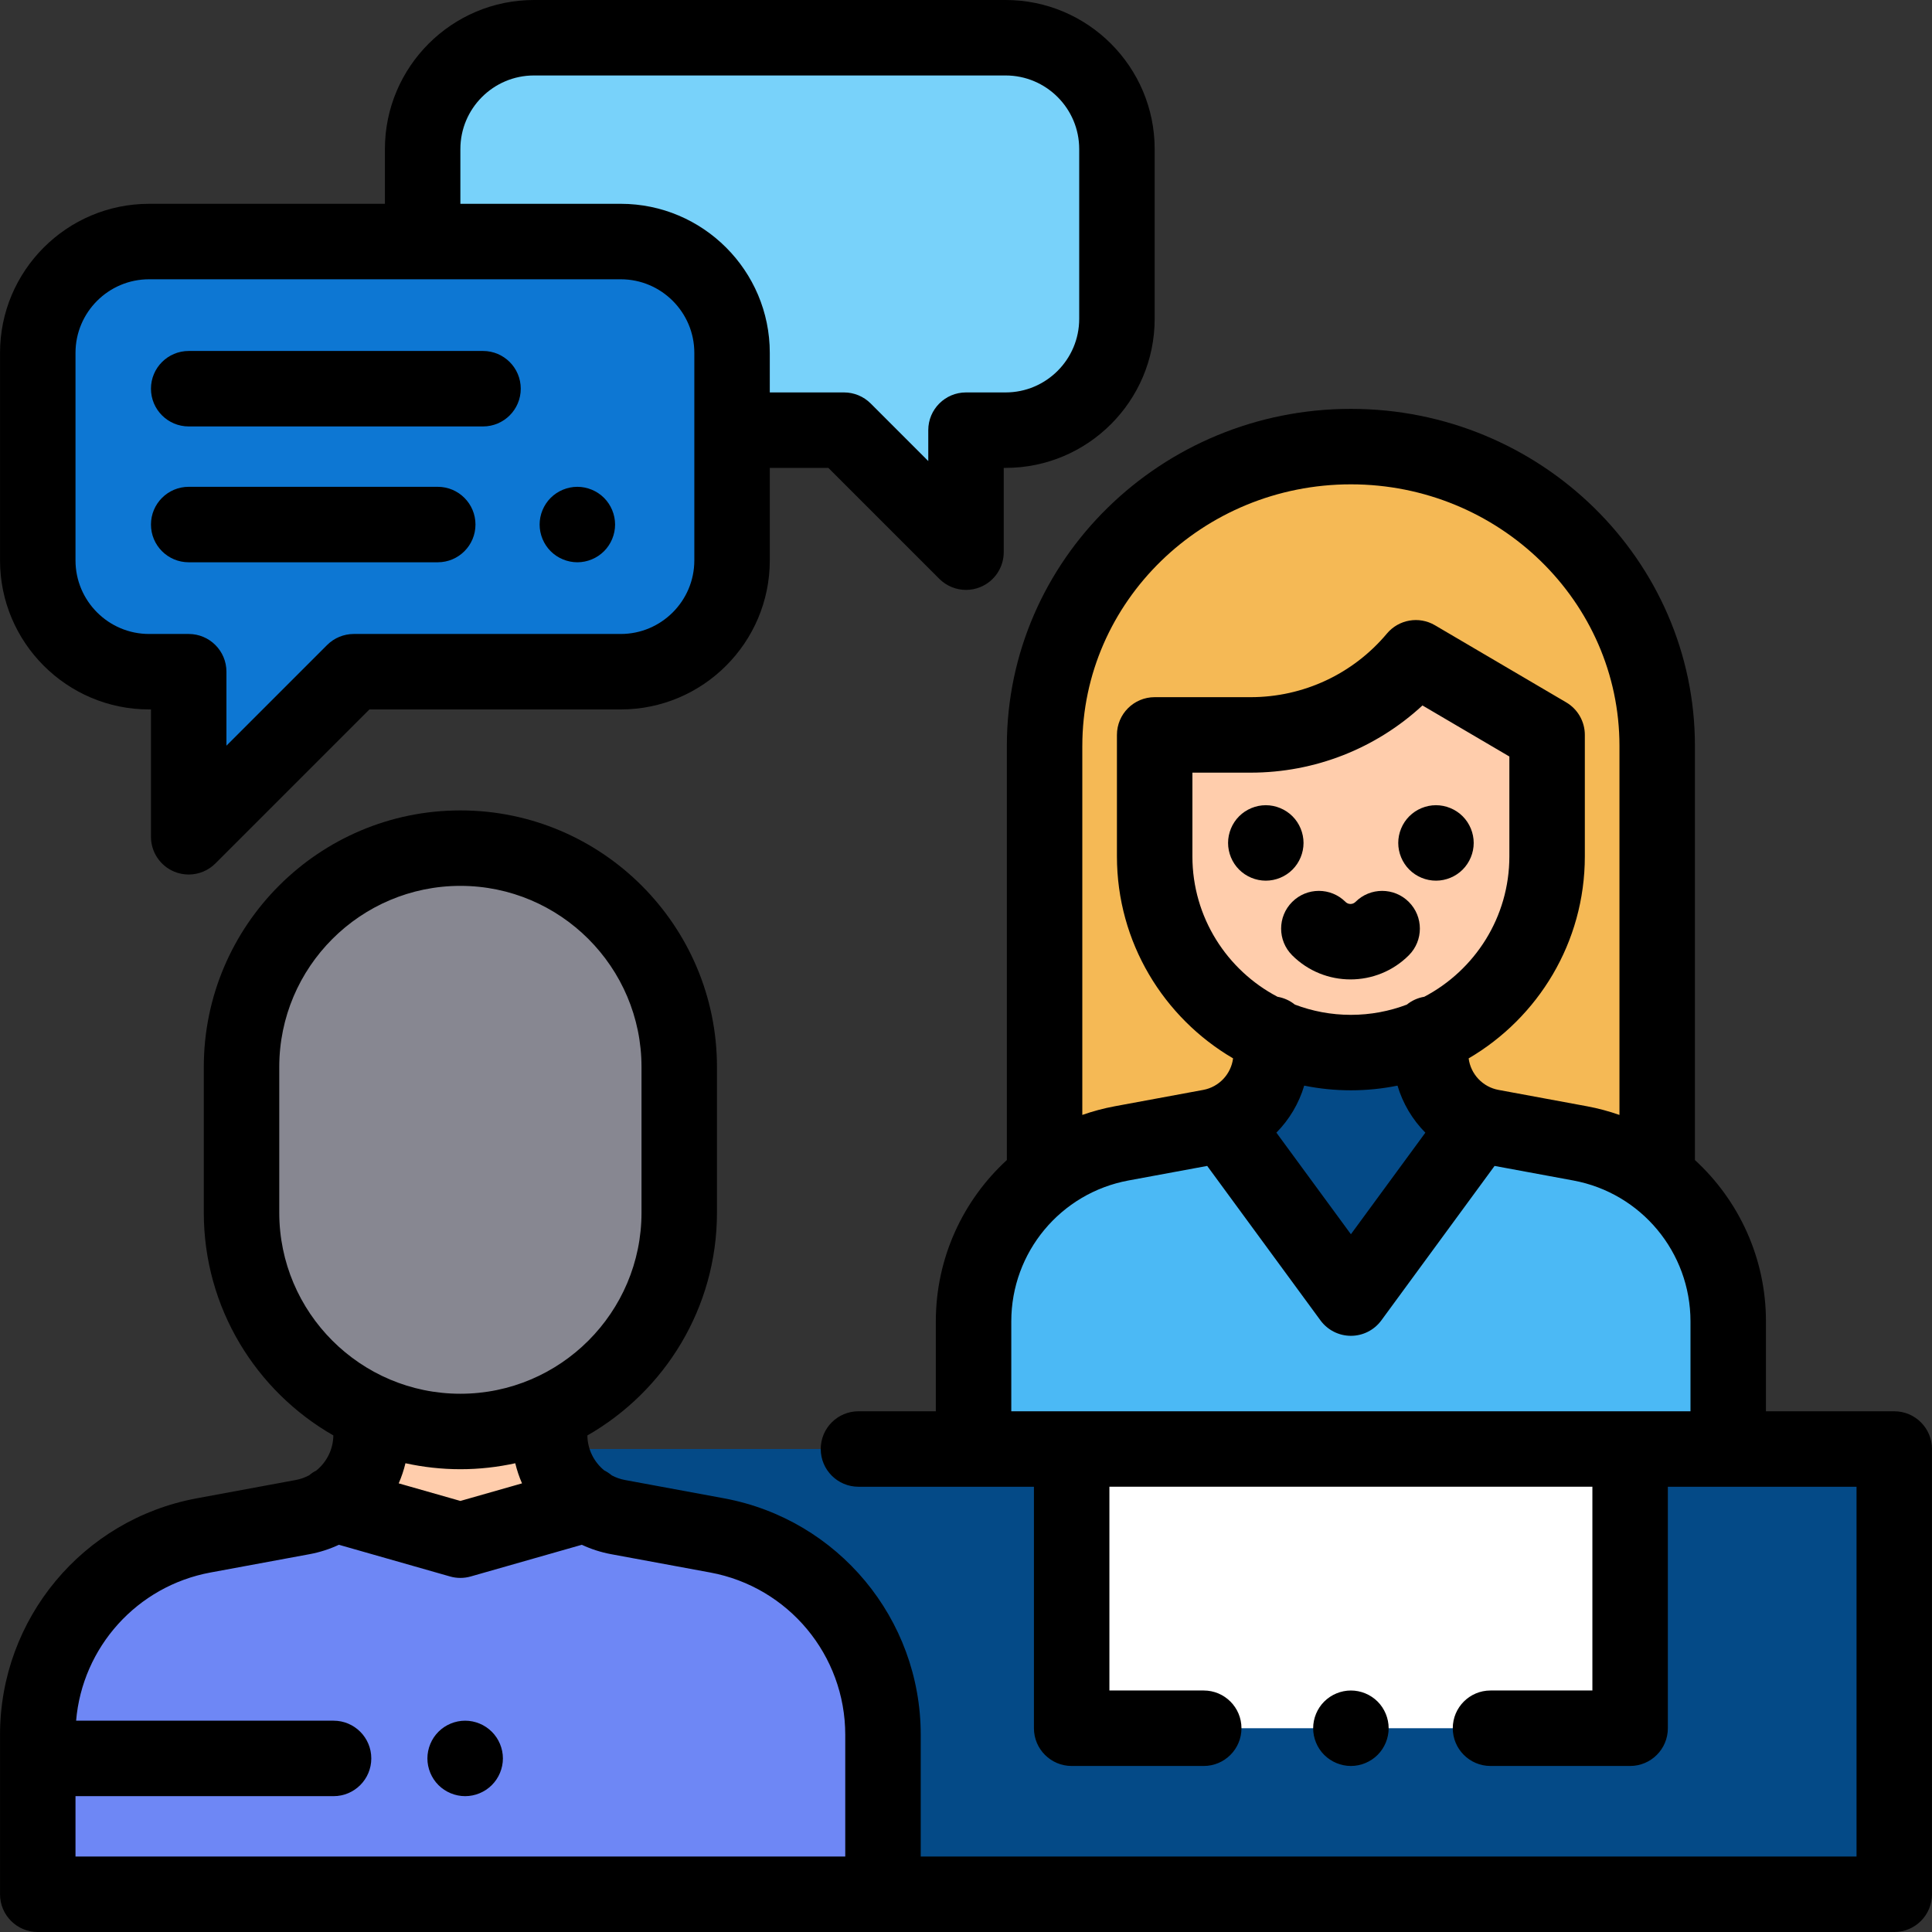
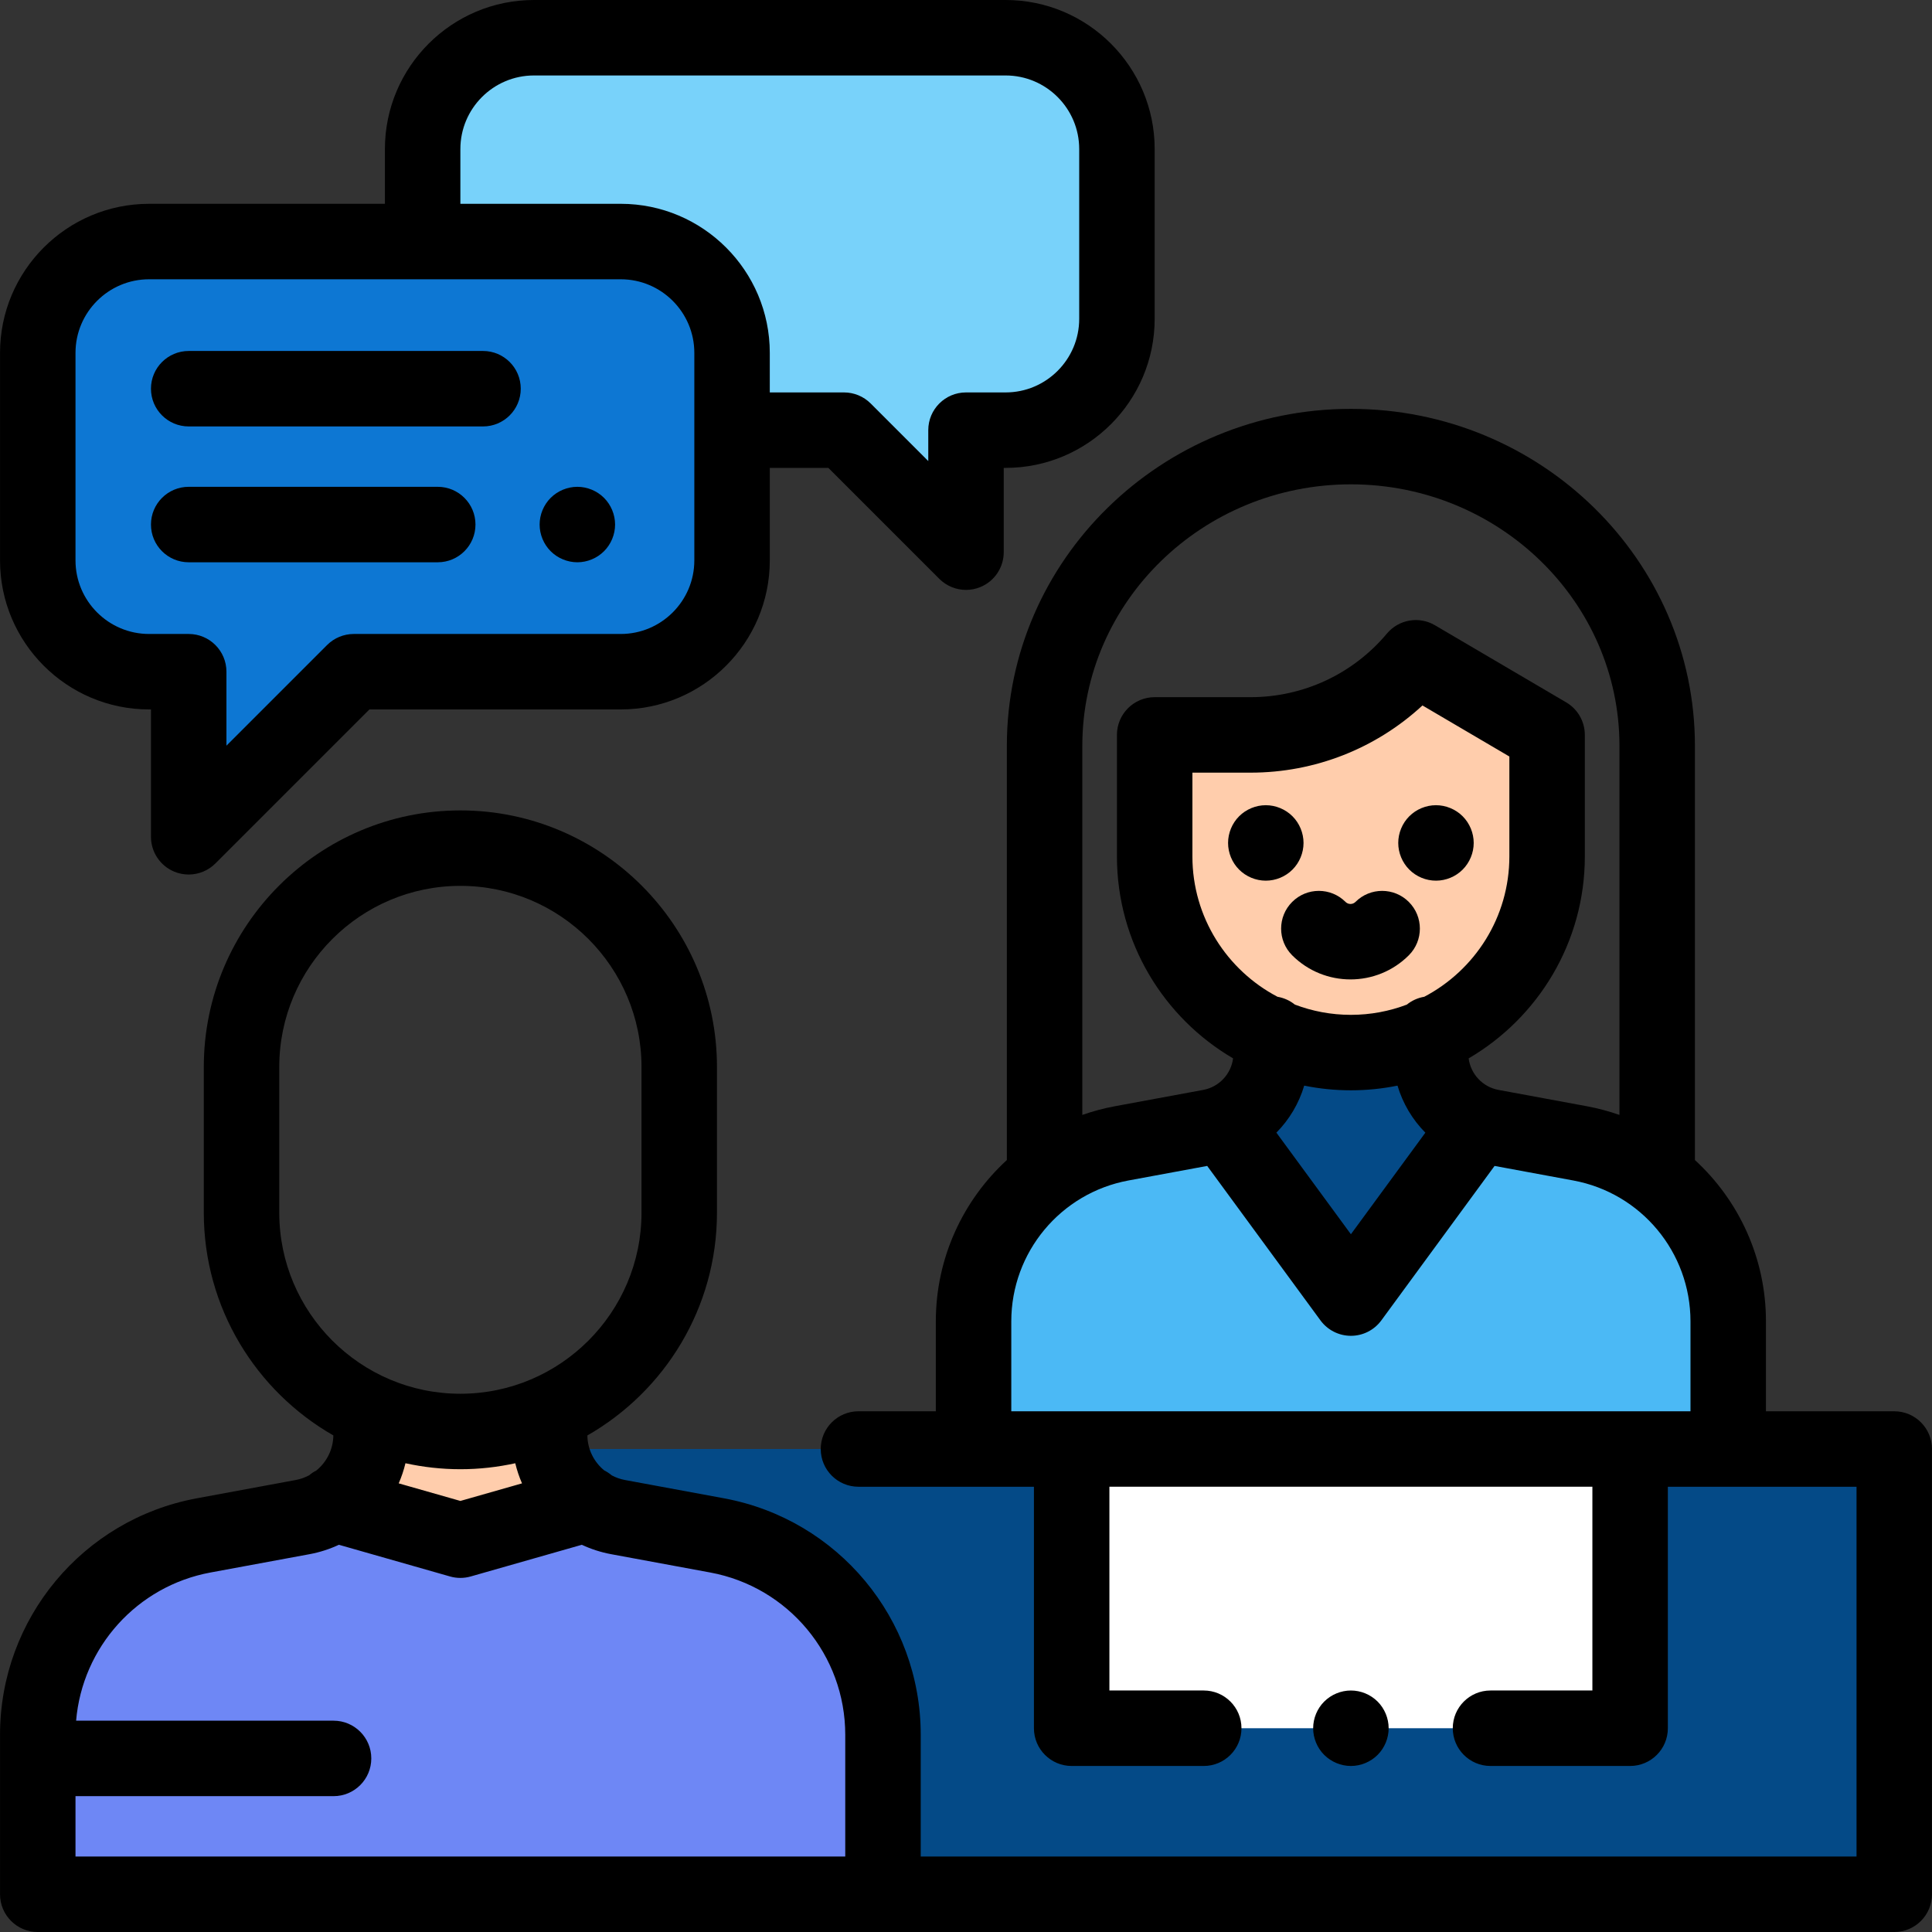
<svg xmlns="http://www.w3.org/2000/svg" version="1.1" id="Capa_1" x="0px" y="0px" viewBox="0 0 512.001 512.001" style="enable-background:new 0 0 512.001 512.001;" xml:space="preserve" width="512px" height="512px" class="">
  <rect x="0" y="0" width="512.001" height="512.001" fill="#333333" stroke="none" />
  <g>
-     <path style="fill:#F5B955" d="M276.826,310.476v-112.81c0-43.804,36.343-79.313,81.174-79.313l0,0  c44.831,0,81.174,35.51,81.174,79.313v112.81H276.826z" data-original="#F5B955" class="active-path" data-old_color="#6E87F5" />
    <rect x="121.999" y="384" style="fill:#044A87" width="379.99" height="117.997" data-original="#FFB487" class="" data-old_color="#55B8DA" />
    <path style="fill:#78D2FA;" d="M266.502,10H141.506c-16.292,0-29.499,13.208-29.499,29.499v44.999  c0,16.292,13.208,29.499,29.499,29.499h82.165l32.332,32.332v-32.332h10.5c16.292,0,29.499-13.208,29.499-29.499V39.499  C296.001,23.207,282.794,10,266.502,10z" data-original="#78D2FA" />
    <path style="fill:#6E87F5;" d="M145.655,374.417v5.839c0,10.684,7.624,19.845,18.13,21.787l26.259,4.855  c25.474,4.709,43.96,26.926,43.96,52.832V502H10.009v-42.272c0-25.905,18.485-48.121,43.958-52.832l26.247-4.853  c10.505-1.942,18.129-11.105,18.129-21.787v-5.84" data-original="#6E87F5" class="" />
    <path style="fill:#FFCDAC;" d="M122.006,408.163l33.446-9.537c-5.963-4.016-9.798-10.805-9.798-18.37v-0.897H98.343v0.898  c0,7.564-3.833,14.351-9.793,18.367L122.006,408.163z" data-original="#FFCDAC" class="" />
-     <path style="fill:#878791;" d="M122.006,224.766L122.006,224.766c-32.032,0-57.998,25.966-57.998,57.998v38.596  c0,32.031,25.966,57.998,57.998,57.998l0,0l0,0c32.031,0,57.998-25.966,57.998-57.998v-38.596  C180.005,250.732,154.037,224.766,122.006,224.766z" data-original="#878791" class="" />
    <path style="fill:#4BB9F5;" d="M379.114,274.003v5.214c0,9.539,6.807,17.72,16.187,19.453l23.446,4.335  c22.744,4.205,39.25,24.041,39.25,47.171v33.828H258.002v-33.829c0-23.129,16.505-42.965,39.248-47.171l23.435-4.333  c9.38-1.734,16.187-9.915,16.187-19.453v-5.214h42.242V274.003z" data-original="#4BB9F5" class="" />
    <path style="fill:#044A87" d="M358.014,344.005l33.919-46.271c-7.598-2.853-12.819-10.164-12.819-18.518v-5.214h-42.242v5.214  c0,8.346-5.21,15.652-12.796,18.51L358.014,344.005z" data-original="#FFB487" class="" data-old_color="#55B8DA" />
    <path style="fill:#FFCDAC;" d="M331.424,194.759H306v32.188c0,28.718,23.28,51.999,51.999,51.999l0,0l0,0  c28.718,0,51.999-23.28,51.999-51.999v-32.188l-34.785-20.436C364.359,187.276,348.325,194.759,331.424,194.759z" data-original="#FFCDAC" class="" />
    <path style="fill:#0D77D3" d="M164.505,64.012H39.508c-16.292,0-29.499,13.208-29.499,29.499v54.999  c0,16.292,13.208,29.499,29.499,29.499h10.5v43.749l43.749-43.749h70.748c16.292,0,29.499-13.208,29.499-29.499V93.511  C194.004,77.219,180.797,64.012,164.505,64.012z" data-original="#A5DC69" class="" data-old_color="#A5DC69" />
    <rect x="284.005" y="384" style="fill:#FFFFFF;" width="147.996" height="73.998" data-original="#FFFFFF" class="" />
    <path d="M501.996,374.004h-33.999v-23.828c0-16.749-7.168-32.063-18.824-42.747V197.666c0-49.247-40.9-89.312-91.173-89.312  s-91.173,40.065-91.173,89.312v109.761c-11.656,10.683-18.824,25.998-18.824,42.747v23.829h-20.499c-5.523,0-10,4.478-10,10  c0,5.522,4.477,10,10,10h30.499h16V458c0,5.522,4.477,10,10,10h34.999c5.523,0,10-4.478,10-10s-4.477-10-10-10h-24.999v-53.999  h127.997v53.999h-26.999c-5.523,0-10,4.478-10,10s4.477,10,10,10h36.999c5.523,0,10-4.478,10-10v-63.998h16h33.999V492H244.003  v-32.27c0-30.725-21.928-57.078-52.142-62.664l-26.259-4.854c-1.246-0.23-2.411-0.656-3.483-1.224  c-0.608-0.52-1.278-0.958-1.989-1.318c-2.714-2.218-4.423-5.564-4.469-9.26c20.493-11.727,34.343-33.793,34.343-59.048v-38.597  c0-37.494-30.504-67.998-67.998-67.998s-67.998,30.504-67.998,67.998v38.597c0,25.249,13.844,47.312,34.329,59.04  c-0.044,3.712-1.765,7.072-4.498,9.291c-0.686,0.352-1.334,0.775-1.924,1.276c-1.082,0.579-2.26,1.011-3.52,1.244l-26.247,4.854  c-30.212,5.586-52.141,31.939-52.141,62.664v42.271c0,5.522,4.477,10,10,10h223.994h267.993c5.523,0,10-4.478,10-10V384.005  C511.996,378.481,507.519,374.004,501.996,374.004z M286.826,197.666c0-38.219,31.928-69.312,71.174-69.312  s71.174,31.094,71.174,69.312v97.803c-2.774-0.969-5.644-1.749-8.609-2.297l-23.445-4.335c-4.216-0.78-7.372-4.196-7.914-8.353  c18.398-10.766,30.792-30.726,30.792-53.539v-32.187c0-3.546-1.877-6.826-4.935-8.622L380.278,165.7  c-4.213-2.476-9.594-1.544-12.73,2.199c-8.979,10.714-22.145,16.859-36.124,16.859H306c-5.523,0-10,4.478-10,10v32.187  c0,22.807,12.388,42.764,30.78,53.532c-0.539,4.161-3.696,7.58-7.914,8.361l-23.435,4.333c-2.964,0.548-5.834,1.328-8.607,2.297  v-97.801H286.826z M377.448,264.153c-1.735,0.292-3.319,1.021-4.628,2.084c-4.612,1.746-9.605,2.709-14.821,2.709  c-5.227,0-10.229-0.968-14.849-2.72c-1.302-1.052-2.874-1.777-4.595-2.07c-13.393-7.027-22.555-21.064-22.555-37.209v-22.187h15.425  c17.03,0,33.215-6.404,45.544-17.807l23.029,13.529v26.465C399.999,243.088,390.839,257.124,377.448,264.153z M345.633,287.702  c3.998,0.813,8.133,1.242,12.366,1.242c4.229,0,8.36-0.429,12.354-1.24c1.409,4.739,3.965,9.015,7.385,12.469l-19.732,26.918  l-19.747-26.927C341.673,296.712,344.225,292.439,345.633,287.702z M431.998,374.004H284.002h-16v-23.829  c0-18.308,13.066-34.01,31.066-37.338l20.852-3.855l30.021,40.937c1.884,2.568,4.879,4.086,8.065,4.086s6.181-1.519,8.064-4.088  l30.007-40.934l20.851,3.855c18.002,3.329,31.068,19.031,31.068,37.338v23.828H431.998z M74.007,321.36v-38.597  c0-26.467,21.532-47.999,47.999-47.999s47.999,21.531,47.999,47.999v38.597c0,26.467-21.532,47.999-47.999,47.999  S74.007,347.828,74.007,321.36z M122.006,389.358c4.992,0,9.855-0.556,14.544-1.582c0.442,1.841,1.043,3.623,1.79,5.332  l-16.333,4.657l-16.346-4.661c0.746-1.709,1.347-3.491,1.789-5.332C112.141,388.801,117.009,389.358,122.006,389.358z   M20.009,476.001h68.388c5.523,0,10-4.478,10-10s-4.477-10-10-10H20.17c1.652-19.455,16.119-35.666,35.615-39.271l26.247-4.854  c2.743-0.507,5.347-1.358,7.779-2.495l29.452,8.399c0.896,0.256,1.819,0.384,2.742,0.384c0.923,0,1.846-0.128,2.742-0.384  l29.444-8.396c2.431,1.136,5.033,1.986,7.774,2.493l26.259,4.854c20.73,3.833,35.778,21.916,35.778,42.999v32.27H20.008v-16H20.009z  " data-original="#000000" class="" />
    <path d="M39.508,188.009h0.5v33.749c0,4.045,2.437,7.691,6.173,9.239c1.237,0.512,2.536,0.761,3.824,0.761  c2.603,0,5.161-1.016,7.074-2.929l40.82-40.82h66.606c21.779,0,39.499-17.72,39.499-39.499v-24.513h15.524l29.403,29.404  c1.914,1.913,4.471,2.929,7.074,2.929c1.288,0,2.587-0.249,3.824-0.761c3.737-1.548,6.173-5.194,6.173-9.239v-22.333h0.5  c21.779,0,39.499-17.72,39.499-39.499V39.499C306,17.72,288.281,0,266.501,0H141.505c-21.779,0-39.499,17.72-39.499,39.499v14.514  H39.507c-21.779,0-39.499,17.72-39.499,39.499v54.999C0.01,170.289,17.729,188.009,39.508,188.009z M122.006,39.499  c0-10.752,8.748-19.499,19.499-19.499h124.997c10.752,0,19.499,8.748,19.499,19.499v44.999c0,10.752-8.748,19.499-19.499,19.499  h-10.5c-5.523,0-10,4.478-10,10v8.191l-15.262-15.263c-1.875-1.875-4.419-2.929-7.071-2.929h-19.666V93.511  c0-21.779-17.72-39.499-39.499-39.499h-42.499L122.006,39.499L122.006,39.499z M20.009,93.511c0-10.752,8.748-19.499,19.499-19.499  h124.997c10.752,0,19.499,8.748,19.499,19.499v54.999c0,10.752-8.748,19.499-19.499,19.499H93.757c-2.652,0-5.196,1.054-7.071,2.929  l-26.678,26.678V178.01c0-5.522-4.477-10-10-10h-10.5c-10.752,0-19.499-8.748-19.499-19.499  C20.009,148.511,20.009,93.511,20.009,93.511z" data-original="#000000" class="" />
    <path d="M345.45,223.388c0-2.63-1.07-5.21-2.93-7.07c-1.86-1.859-4.44-2.93-7.07-2.93c-2.63,0-5.21,1.07-7.07,2.93  c-1.86,1.86-2.93,4.44-2.93,7.07c0,2.64,1.07,5.21,2.93,7.07c1.86,1.869,4.44,2.93,7.07,2.93c2.63,0,5.21-1.061,7.07-2.93  C344.38,228.598,345.45,226.017,345.45,223.388z" data-original="#000000" class="" />
    <path d="M380.549,213.388c-2.63,0-5.21,1.07-7.07,2.93c-1.86,1.86-2.93,4.44-2.93,7.07c0,2.63,1.07,5.21,2.93,7.07  c1.86,1.869,4.44,2.93,7.07,2.93c2.63,0,5.21-1.061,7.07-2.93c1.86-1.86,2.93-4.44,2.93-7.07c0-2.63-1.07-5.21-2.93-7.07  C385.759,214.458,383.179,213.388,380.549,213.388z" data-original="#000000" class="" />
    <path d="M359.21,239.021c-0.725,0.726-1.905,0.725-2.629,0c-3.905-3.906-10.238-3.905-14.142,0.001  c-3.905,3.905-3.905,10.236,0,14.142c4.261,4.261,9.859,6.392,15.456,6.392c5.598,0,11.195-2.131,15.457-6.392  c3.905-3.905,3.906-10.236,0-14.142C369.447,235.118,363.116,235.118,359.21,239.021z" data-original="#000000" class="" />
    <path d="M365.079,465.07c1.86-1.859,2.93-4.439,2.93-7.069c0-2.63-1.07-5.21-2.93-7.07c-1.87-1.86-4.44-2.93-7.07-2.93  c-2.64,0-5.21,1.069-7.08,2.93c-1.86,1.86-2.93,4.44-2.93,7.07c0,2.63,1.07,5.21,2.93,7.069c1.87,1.86,4.44,2.931,7.08,2.931  C360.639,468.001,363.21,466.93,365.079,465.07z" data-original="#000000" class="" />
    <path d="M50.008,113.011h77.998c5.523,0,10-4.478,10-10c0-5.522-4.477-10-10-10H50.008c-5.523,0-10,4.478-10,10  C40.008,108.533,44.485,113.011,50.008,113.011z" data-original="#000000" class="" />
    <path d="M153.005,149.01c2.63,0,5.21-1.07,7.07-2.931c1.86-1.859,2.93-4.439,2.93-7.069c0-2.63-1.07-5.21-2.93-7.07  s-4.44-2.93-7.07-2.93c-2.63,0-5.21,1.069-7.07,2.93c-1.86,1.86-2.93,4.44-2.93,7.07c0,2.63,1.07,5.21,2.93,7.069  C147.795,147.939,150.374,149.01,153.005,149.01z" data-original="#000000" class="" />
    <path d="M50.008,149.01h65.998c5.523,0,10-4.478,10-10s-4.477-10-10-10H50.008c-5.523,0-10,4.478-10,10S44.485,149.01,50.008,149.01  z" data-original="#000000" class="" />
-     <path d="M123.266,456.002c-2.63,0-5.21,1.069-7.07,2.93c-1.86,1.86-2.93,4.44-2.93,7.07s1.07,5.21,2.93,7.069  c1.86,1.86,4.44,2.931,7.07,2.931c2.64,0,5.21-1.07,7.07-2.931c1.87-1.859,2.94-4.439,2.94-7.069s-1.07-5.21-2.94-7.07  C128.476,457.071,125.906,456.002,123.266,456.002z" data-original="#000000" class="" />
  </g>
</svg>